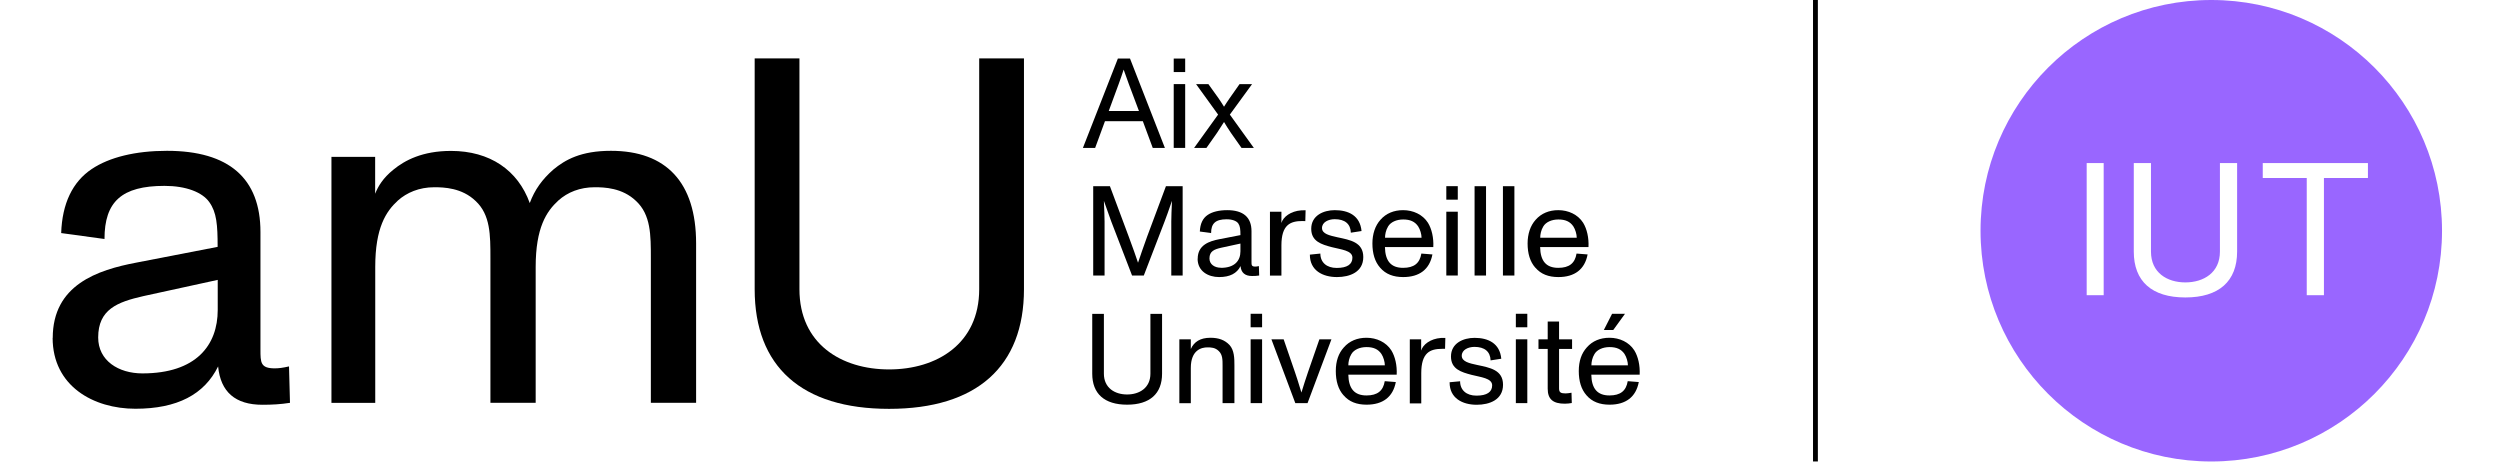
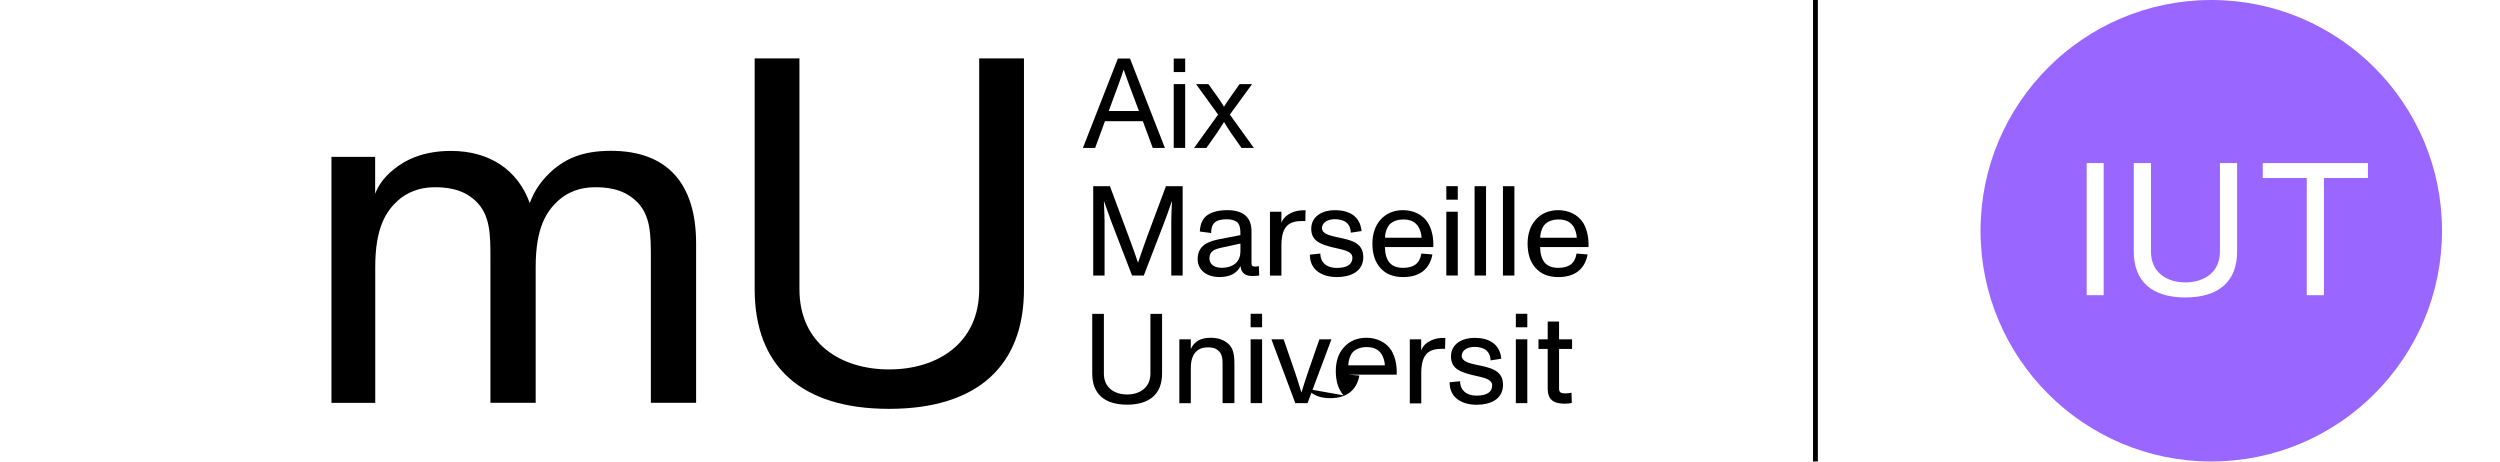
<svg xmlns="http://www.w3.org/2000/svg" id="Calque_1" data-name="Calque 1" viewBox="0 0 257.43 47.53">
  <defs>
    <style>
      .cls-1 {
        fill: #000;
      }

      .cls-1, .cls-2 {
        stroke-width: 0px;
      }

      .cls-2 {
        fill: #96f;
      }
    </style>
  </defs>
  <g>
    <path class="cls-1" d="M115.1,6.03h1.26l3.59,9.2h-1.25l-1.02-2.75h-3.9l-1.01,2.75h-1.26l3.6-9.2h0ZM117.28,11.43l-1.04-2.77c-.18-.49-.39-1.09-.53-1.48h-.01c-.16.49-.3.91-.51,1.48l-1.02,2.77h3.11Z" />
    <path class="cls-1" d="M120.86,6.03h1.18v1.39h-1.18v-1.39ZM120.86,8.66h1.18v6.57h-1.18v-6.57Z" />
    <path class="cls-1" d="M125.43,11.8l-2.27-3.14h1.27l1.06,1.48c.22.32.42.64.55.85.14-.22.34-.54.56-.85l1.04-1.48h1.29l-2.29,3.14,2.47,3.43h-1.27l-1.09-1.55c-.24-.34-.54-.84-.71-1.12-.16.25-.49.78-.72,1.12l-1.09,1.55h-1.27l2.47-3.43Z" />
    <path class="cls-1" d="M112.57,19.17h1.72l1.94,5.2c.43,1.16.75,2.06.95,2.67h.01c.2-.6.58-1.71.93-2.67l1.94-5.2h1.72v9.2h-1.17v-5.56c0-.28.03-1.35.07-2.1h-.01c-.34.99-.58,1.66-.75,2.1l-2.14,5.56h-1.21l-2.14-5.56c-.17-.45-.46-1.27-.75-2.1h-.01c.04.75.07,1.83.07,2.1v5.56h-1.17s0-9.2,0-9.2Z" />
    <path class="cls-1" d="M123.33,26.64c0-1.42,1.2-1.81,2.23-2.01l2.17-.42c0-.59-.03-.92-.22-1.2-.18-.26-.62-.43-1.2-.43-1.14,0-1.6.42-1.6,1.42l-1.16-.16c.03-.79.3-1.37.81-1.71.47-.32,1.17-.49,2.01-.49,1.66,0,2.5.74,2.5,2.17v3.14c0,.34,0,.5.38.5.11,0,.21-.01.38-.05l.03.97c-.25.04-.47.05-.74.05-.72,0-1.12-.34-1.18-1.02-.37.75-1.09,1.13-2.21,1.13s-2.21-.6-2.21-1.89c0,0,.01,0,.01,0ZM125.72,27.58c1.43,0,2.01-.75,2.01-1.7v-.8l-1.98.43c-.7.16-1.21.35-1.21,1.1,0,.62.54.96,1.18.96h0Z" />
    <path class="cls-1" d="M130.77,21.8h1.18v1.16c.18-.63.96-1.22,2.04-1.3.1-.01.35-.01.45-.01l-.03,1.12c-.08-.01-.18-.01-.3-.01-1.25,0-2.16.39-2.16,2.51v3.11h-1.18v-6.57h0Z" />
    <path class="cls-1" d="M134.88,26.22l1.08-.11c0,.92.66,1.48,1.68,1.48,1.08,0,1.62-.37,1.62-1.06,0-.75-1.21-.84-2.12-1.08-1.06-.28-2.12-.59-2.12-1.89,0-1.37,1.26-1.92,2.43-1.92,1.39,0,2.6.55,2.75,2.15l-1.1.17c-.03-.91-.62-1.39-1.66-1.39-.64,0-1.31.3-1.31.91s.79.77,1.58.95c1.31.28,2.67.5,2.67,2.04s-1.38,2.06-2.71,2.06c-1.47,0-2.8-.68-2.79-2.31h0Z" />
    <path class="cls-1" d="M142.12,27.57c-.55-.62-.8-1.47-.8-2.5,0-.97.28-1.83.83-2.44.58-.66,1.38-.99,2.33-.99,1.04,0,2.02.45,2.56,1.3.39.63.6,1.56.55,2.5h-4.98c.03,1.45.63,2.14,1.87,2.14,1.12,0,1.72-.47,1.88-1.47l1.14.09c-.29,1.54-1.34,2.33-3.01,2.33-1.01,0-1.8-.3-2.37-.96h0ZM146.38,24.48c0-.35-.14-.85-.35-1.17-.34-.5-.83-.71-1.54-.71s-1.29.28-1.55.71c-.24.39-.32.84-.32,1.17h3.76Z" />
    <path class="cls-1" d="M148.93,19.17h1.18v1.39h-1.18v-1.39ZM148.93,21.8h1.18v6.57h-1.18v-6.57Z" />
    <path class="cls-1" d="M151.84,19.17h1.18v9.2h-1.18s0-9.2,0-9.2Z" />
    <path class="cls-1" d="M154.76,19.17h1.18v9.2h-1.18s0-9.2,0-9.2Z" />
    <path class="cls-1" d="M158.1,27.57c-.55-.62-.8-1.47-.8-2.5,0-.97.28-1.83.83-2.44.58-.66,1.38-.99,2.33-.99,1.04,0,2.02.45,2.56,1.3.39.63.6,1.56.55,2.5h-4.98c.03,1.45.63,2.14,1.87,2.14,1.12,0,1.72-.47,1.88-1.47l1.14.09c-.29,1.54-1.34,2.33-3.01,2.33-1.01,0-1.8-.3-2.36-.96h-.01ZM162.36,24.48c0-.35-.14-.85-.35-1.17-.34-.5-.83-.71-1.54-.71s-1.29.28-1.55.71c-.24.39-.32.84-.32,1.17h3.76Z" />
    <path class="cls-1" d="M112.47,38.48v-6.16h1.2v6.16c0,1.46,1.12,2.14,2.39,2.14s2.4-.68,2.4-2.14v-6.16h1.2v6.16c0,2.06-1.26,3.19-3.6,3.19s-3.59-1.13-3.59-3.19Z" />
    <path class="cls-1" d="M121.44,34.94h1.18v1c.33-.74.97-1.16,2.02-1.16.87,0,1.48.24,1.96.74.5.54.51,1.39.51,2.09v3.9h-1.22v-3.84c0-.6.01-1.14-.39-1.52-.37-.37-.8-.38-1.17-.38-.58,0-1.71.24-1.71,2.12v3.63h-1.18v-6.57h0Z" />
    <path class="cls-1" d="M128.78,32.31h1.18v1.39h-1.18v-1.39ZM128.78,34.94h1.18v6.57h-1.18v-6.57Z" />
    <path class="cls-1" d="M130.92,34.94h1.26l1.17,3.4c.12.34.34,1.02.66,2.08.22-.72.46-1.47.67-2.08l1.18-3.4h1.24l-2.46,6.57h-1.26l-2.46-6.57h0Z" />
-     <path class="cls-1" d="M138.35,40.71c-.55-.62-.8-1.47-.8-2.5s.28-1.83.83-2.44c.58-.66,1.38-.99,2.33-.99,1.04,0,2.02.45,2.56,1.3.39.63.6,1.56.55,2.5h-4.98c.03,1.44.63,2.14,1.87,2.14,1.12,0,1.72-.47,1.88-1.47l1.14.09c-.29,1.54-1.34,2.33-3.01,2.33-1.01,0-1.8-.3-2.36-.96h-.01ZM142.6,37.62c0-.35-.14-.85-.35-1.17-.34-.5-.83-.71-1.54-.71s-1.29.28-1.55.71c-.24.39-.32.84-.32,1.17h3.76Z" />
+     <path class="cls-1" d="M138.35,40.71c-.55-.62-.8-1.47-.8-2.5s.28-1.83.83-2.44c.58-.66,1.38-.99,2.33-.99,1.04,0,2.02.45,2.56,1.3.39.63.6,1.56.55,2.5h-4.98l1.14.09c-.29,1.54-1.34,2.33-3.01,2.33-1.01,0-1.8-.3-2.36-.96h-.01ZM142.6,37.62c0-.35-.14-.85-.35-1.17-.34-.5-.83-.71-1.54-.71s-1.29.28-1.55.71c-.24.39-.32.84-.32,1.17h3.76Z" />
    <path class="cls-1" d="M145.16,34.94h1.18v1.16c.18-.63.96-1.22,2.04-1.3h.45l-.03,1.12h-.3c-1.25,0-2.15.39-2.15,2.51v3.11h-1.18v-6.57h0v-.03h0Z" />
    <path class="cls-1" d="M149.27,39.36l1.08-.1c0,.92.66,1.48,1.68,1.48,1.08,0,1.62-.37,1.62-1.06,0-.75-1.21-.84-2.12-1.08-1.06-.28-2.12-.59-2.12-1.89,0-1.37,1.26-1.92,2.43-1.92,1.39,0,2.6.55,2.75,2.15l-1.1.17c-.03-.91-.62-1.39-1.66-1.39-.64,0-1.31.3-1.31.91s.79.78,1.58.95c1.31.28,2.67.5,2.67,2.04s-1.38,2.06-2.71,2.06c-1.47,0-2.8-.68-2.79-2.31h0Z" />
    <path class="cls-1" d="M156.09,32.31h1.18v1.39h-1.18v-1.39ZM156.09,34.94h1.18v6.57h-1.18v-6.57Z" />
    <path class="cls-1" d="M159.37,40.04v-4.11h-.95v-.99h.95v-1.83h1.17v1.83h1.34v.99h-1.34v4.07c0,.43.2.51.68.51.14,0,.39-.03.6-.07l.03,1.06c-.21.04-.49.07-.72.07-1.22,0-1.76-.47-1.76-1.54h0Z" />
-     <path class="cls-1" d="M163.37,40.71c-.55-.62-.8-1.47-.8-2.5s.28-1.83.83-2.44c.58-.66,1.38-.99,2.33-.99,1.04,0,2.02.45,2.56,1.3.39.63.6,1.56.55,2.5h-4.98c.03,1.44.63,2.14,1.87,2.14,1.12,0,1.72-.47,1.88-1.47l1.14.09c-.29,1.54-1.34,2.33-3.01,2.33-1.01,0-1.8-.3-2.37-.96h0ZM167.63,37.62c0-.35-.14-.85-.35-1.17-.34-.5-.83-.71-1.54-.71s-1.29.28-1.55.71c-.24.39-.32.84-.32,1.17h3.76ZM166,32.31h1.33l-1.21,1.67h-.97l.85-1.67Z" />
  </g>
  <g>
-     <path class="cls-1" d="M5.43,34.8c0-5.47,4.61-7,8.62-7.76l8.36-1.62c0-2.28-.1-3.55-.86-4.61-.71-1.01-2.38-1.67-4.61-1.67-4.41,0-6.18,1.62-6.18,5.47l-4.46-.61c.1-3.04,1.17-5.27,3.14-6.59,1.82-1.22,4.51-1.88,7.75-1.88,6.39,0,9.63,2.84,9.63,8.36v12.11c0,1.32,0,1.93,1.47,1.93.41,0,.81-.05,1.47-.2l.1,3.75c-.96.15-1.83.2-2.84.2-2.79,0-4.31-1.32-4.56-3.95-1.42,2.89-4.21,4.36-8.52,4.36s-8.52-2.33-8.52-7.3h.01ZM14.66,38.45c5.53,0,7.76-2.89,7.76-6.54v-3.09l-7.65,1.67c-2.69.61-4.66,1.37-4.66,4.26,0,2.38,2.08,3.7,4.56,3.7h-.01Z" />
    <path class="cls-1" d="M34.12,16.15h4.51v3.8c.3-.76.81-1.62,1.88-2.48,1.17-.96,2.99-1.93,5.93-1.93,4,0,6.89,1.98,8.11,5.37.51-1.37,1.27-2.43,2.43-3.45,1.22-1.01,2.84-1.93,5.93-1.93,5.68,0,8.77,3.24,8.77,9.53v16.42h-4.66v-14.9c0-2.38,0-4.46-1.52-5.88-1.42-1.37-3.29-1.42-4.26-1.42-1.52,0-2.79.51-3.75,1.37-1.22,1.12-2.33,2.79-2.33,6.84v13.99h-4.66v-14.9c0-2.38,0-4.46-1.52-5.88-1.42-1.37-3.29-1.42-4.26-1.42-1.57,0-2.84.56-3.75,1.37-1.22,1.12-2.33,2.79-2.33,6.84v13.99h-4.51v-25.34h0Z" />
    <path class="cls-1" d="M77.71,29.78V6.01h4.61v23.77c0,5.63,4.31,8.26,9.23,8.26s9.28-2.64,9.28-8.26V6.01h4.61v23.77c0,7.96-4.87,12.32-13.89,12.32s-13.84-4.36-13.84-12.32Z" />
  </g>
  <rect class="cls-1" x="186.69" y="0" width=".5" height="47.52" />
  <path class="cls-2" d="M227.7,0c-13.12,0-23.76,10.64-23.76,23.76s10.64,23.76,23.76,23.76,23.76-10.64,23.76-23.76S240.83,0,227.7,0ZM216.62,30.4h-1.75v-13.61h1.75v13.61ZM230.36,25.91c0,3.05-1.87,4.72-5.33,4.72s-5.31-1.67-5.31-4.72v-9.12h1.77v9.12c0,2.16,1.65,3.17,3.54,3.17s3.56-1.01,3.56-3.17v-9.12h1.77v9.12ZM243.83,18.33h-4.53v12.07h-1.77v-12.07h-4.53v-1.54h10.83v1.54Z" />
</svg>